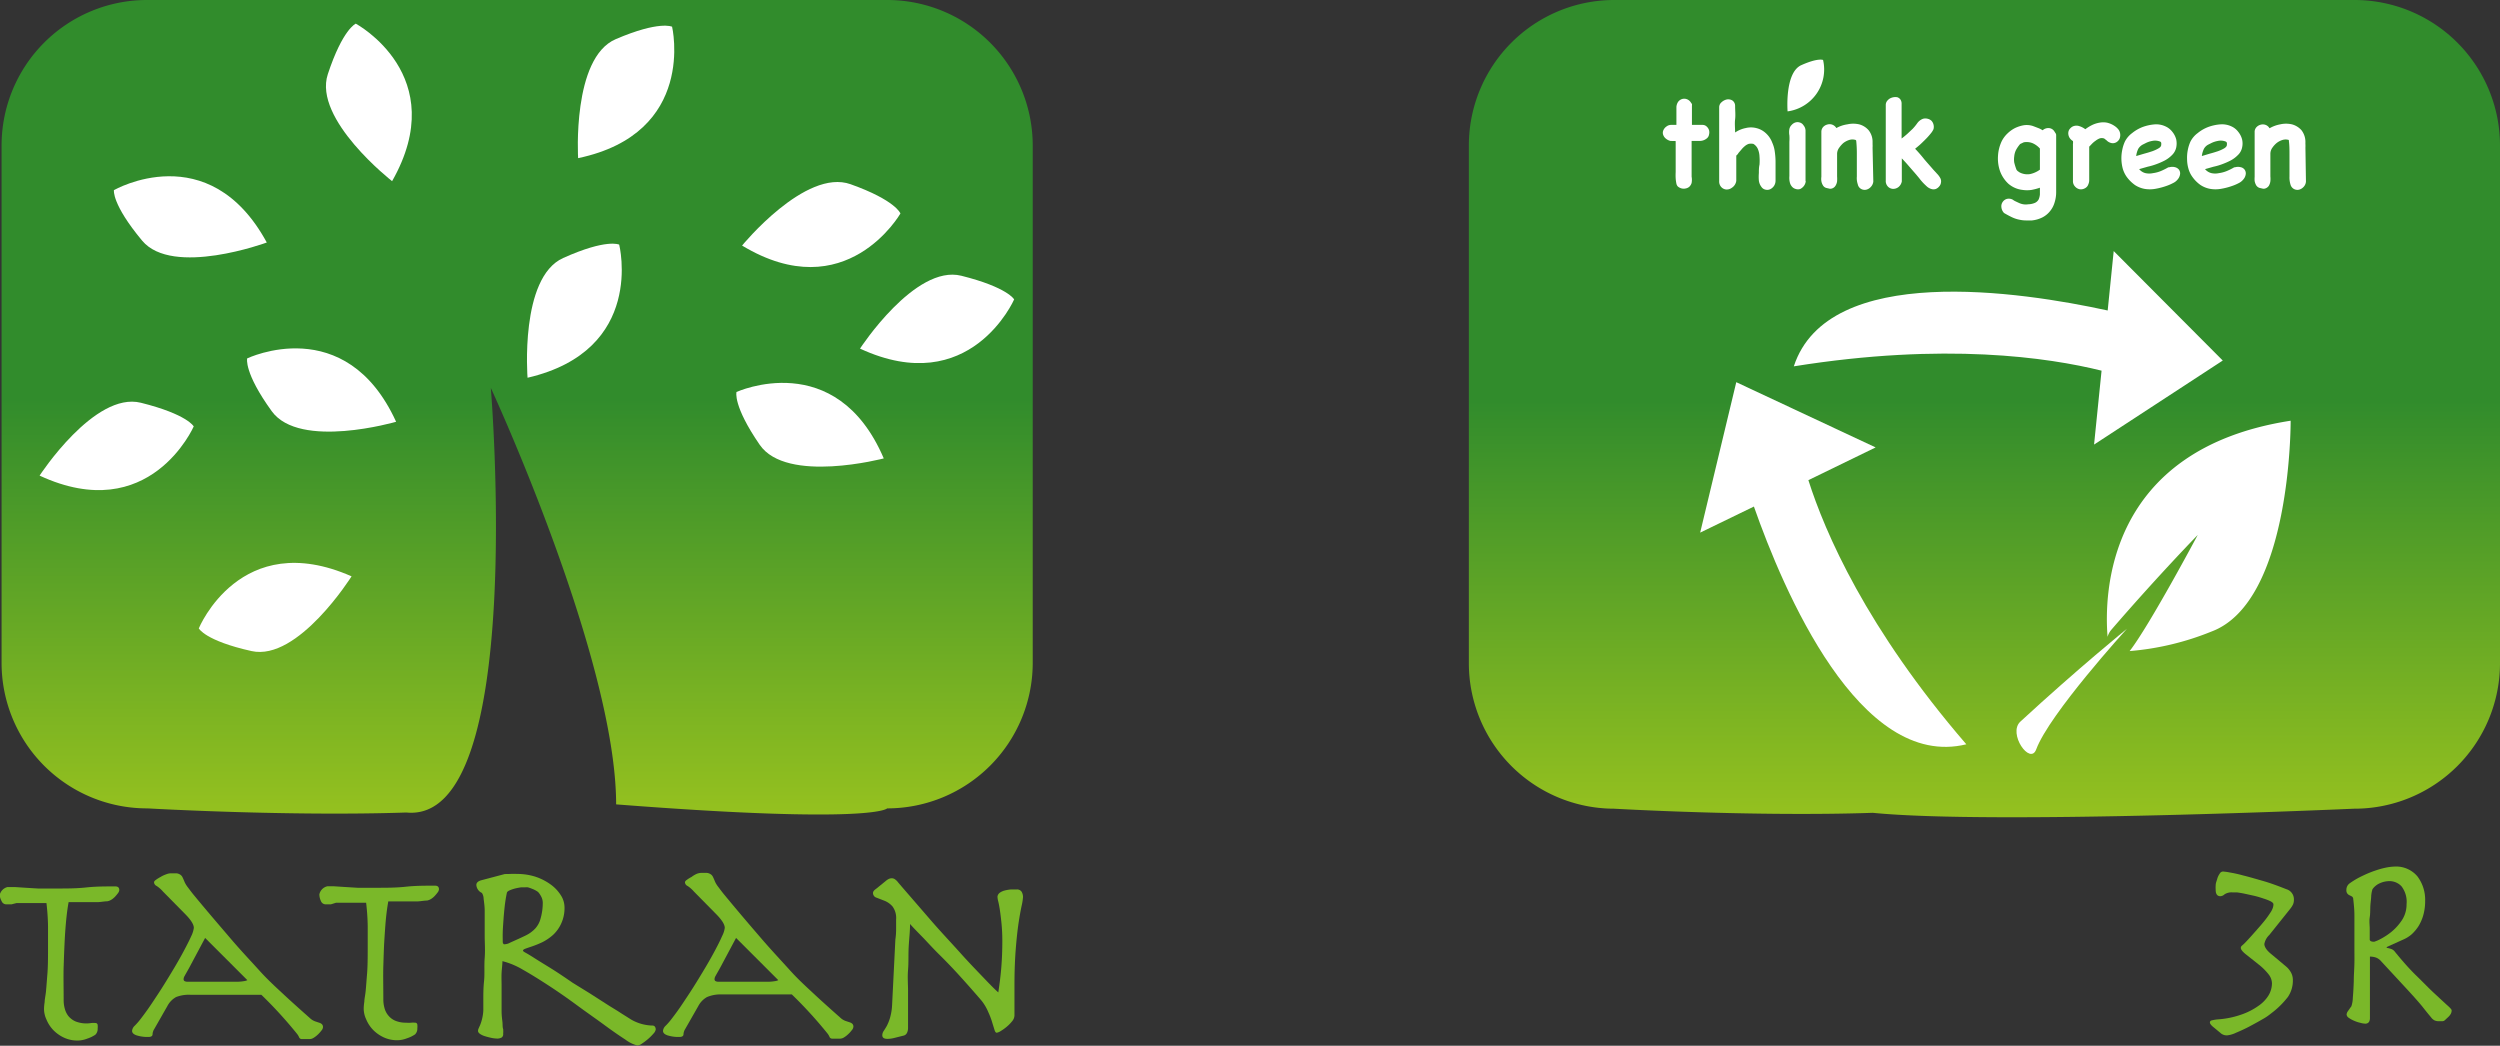
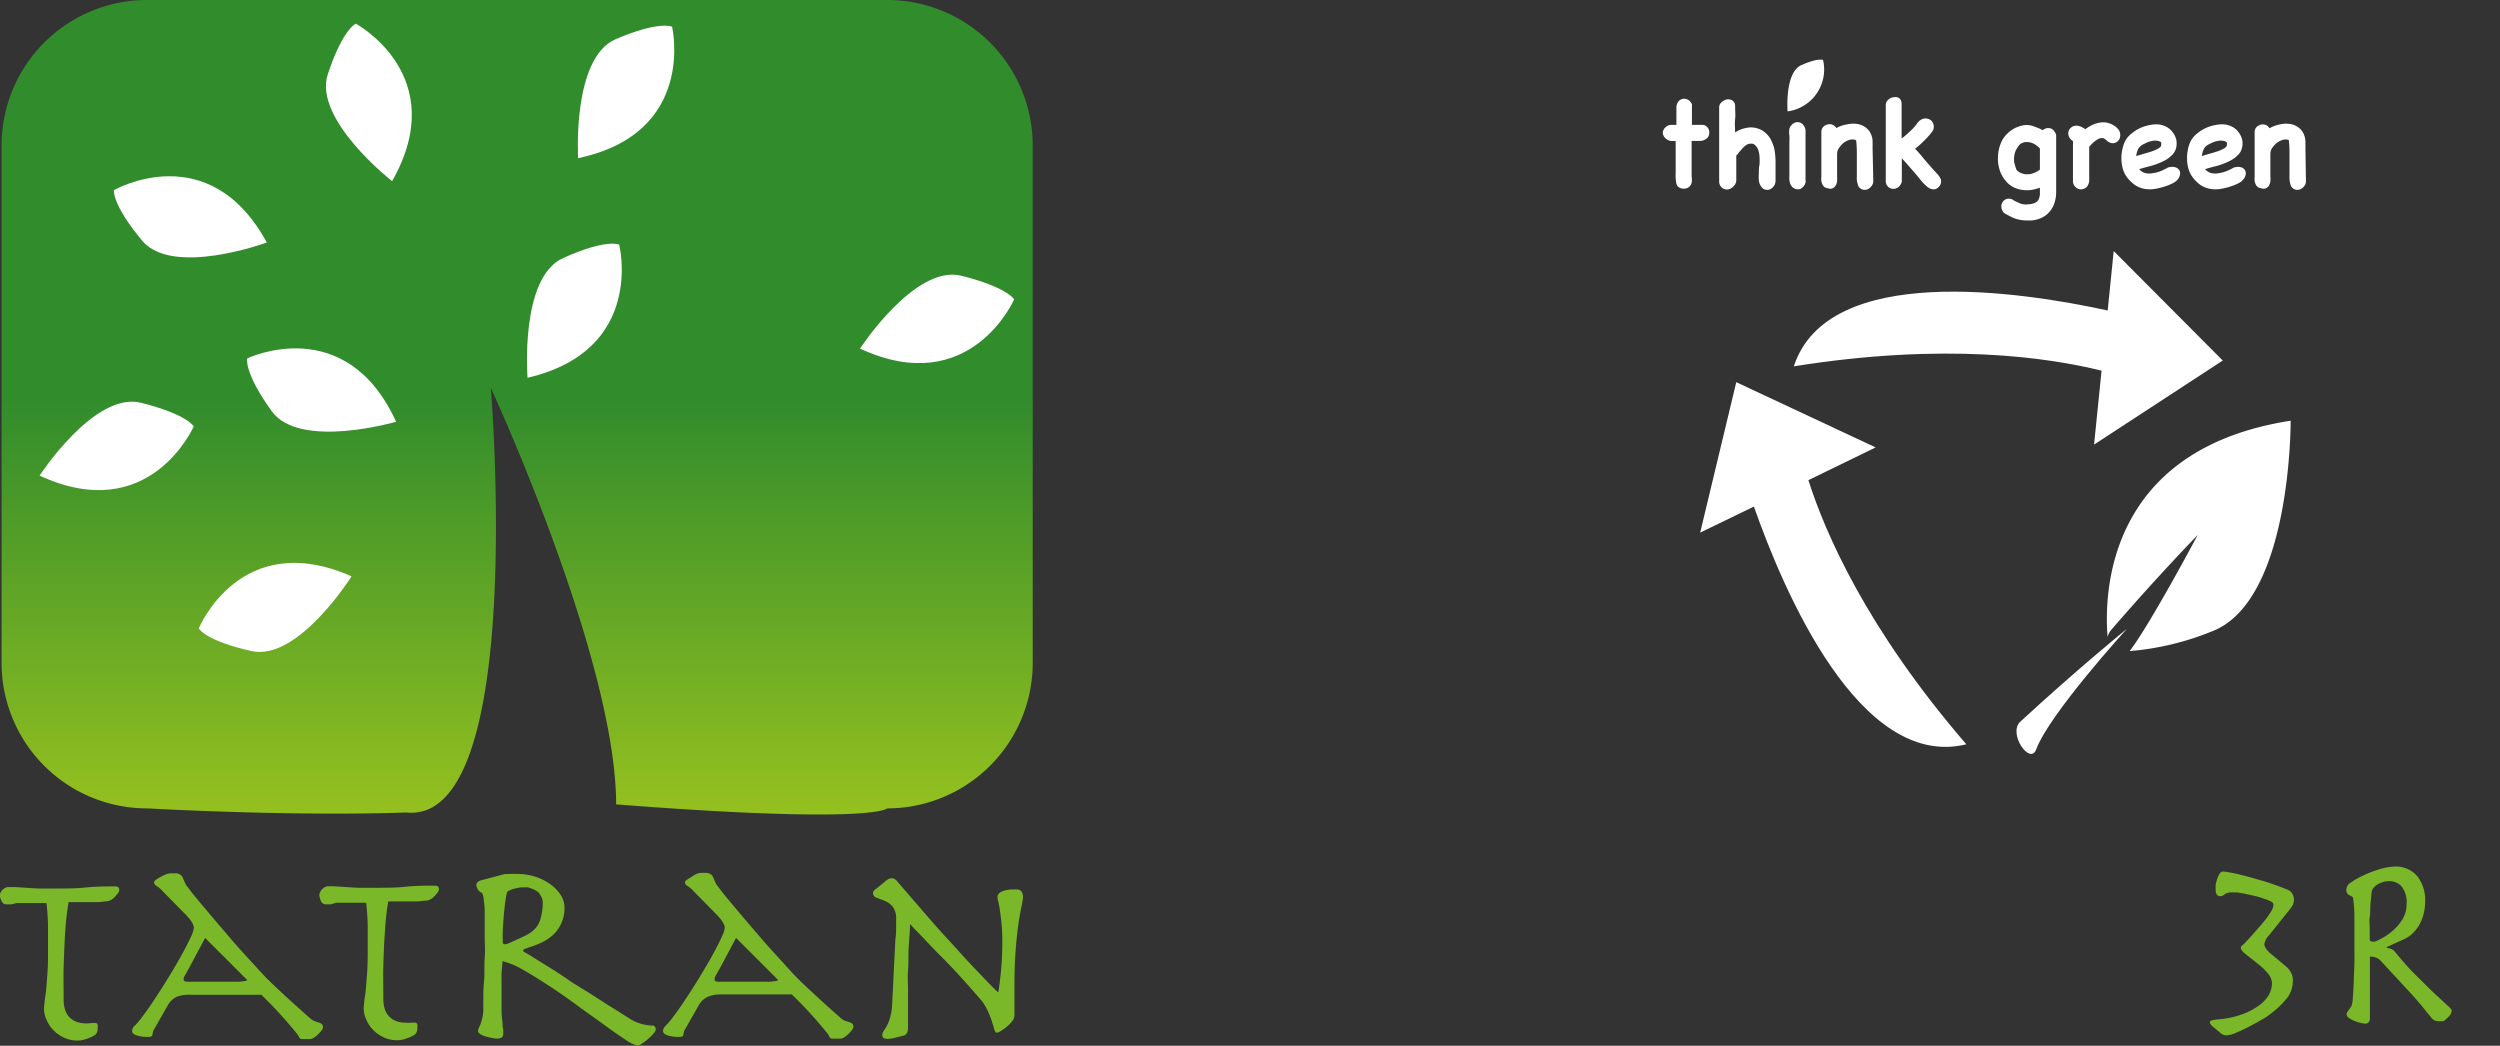
<svg xmlns="http://www.w3.org/2000/svg" xmlns:xlink="http://www.w3.org/1999/xlink" id="Warstwa_1" data-name="Warstwa 1" viewBox="0 0 236.8 99.05">
  <rect x="0" y="0" width="236.8" height="99.05" fill="#333333" stroke="none" />
  <defs>
    <style>.cls-1{fill:url(#linear-gradient);}.cls-2{fill:#fff;}.cls-3{fill:#7ab829;}.cls-4{fill:url(#linear-gradient-2);}</style>
    <linearGradient id="linear-gradient" x1="136.01" y1="157.4" x2="136.01" y2="80.22" gradientUnits="userSpaceOnUse">
      <stop offset="0" stop-color="#8eb922" />
      <stop offset="0" stop-color="#95c11f" />
      <stop offset="0.51" stop-color="#318c2c" />
    </linearGradient>
    <linearGradient id="linear-gradient-2" x1="274.99" y1="157.63" x2="274.99" y2="80.22" xlink:href="#linear-gradient" />
  </defs>
  <path class="cls-1" d="M184.85,143a13.79,13.79,0,0,1-13.79,13.79s-1.15,1.53-25.67-.38c0-13.79-11.87-39.45-11.87-39.45s3.45,41.36-8,40.22c-11.11.38-24.52-.39-24.52-.39A13.78,13.78,0,0,1,87.18,143V94A13.78,13.78,0,0,1,101,80.22h70.1A13.79,13.79,0,0,1,184.85,94Z" transform="translate(-87.03 -80.22)" />
  <path class="cls-2" d="M141.79,95.2s-.59-9.49,3.56-11.27,5.34-1.18,5.34-1.18S153.06,92.83,141.79,95.2Z" transform="translate(-87.03 -80.22)" />
  <path class="cls-2" d="M137,116s-.76-9.48,3.37-11.34,5.31-1.27,5.31-1.27S148.21,113.4,137,116Z" transform="translate(-87.03 -80.22)" />
-   <path class="cls-2" d="M157.32,103.48s6-7.34,10.28-5.81,4.72,2.77,4.72,2.77S167.18,109.43,157.32,103.48Z" transform="translate(-87.03 -80.22)" />
  <path class="cls-2" d="M124.55,120.17s-9.13,2.66-11.78-1-2.33-5-2.33-5S119.76,109.69,124.55,120.17Z" transform="translate(-87.03 -80.22)" />
  <path class="cls-2" d="M112.3,103.19s-8.92,3.29-11.81-.18-2.67-4.78-2.67-4.78S106.8,93.07,112.3,103.19Z" transform="translate(-87.03 -80.22)" />
  <path class="cls-2" d="M120.33,134.81s-5.06,8.06-9.47,7.08-5-2.15-5-2.15S109.79,130.16,120.33,134.81Z" transform="translate(-87.03 -80.22)" />
-   <path class="cls-2" d="M170.74,123.64s-9.19,2.43-11.75-1.29-2.2-5-2.2-5S166.21,113.05,170.74,123.64Z" transform="translate(-87.03 -80.22)" />
  <path class="cls-2" d="M124.17,97.38s-7.5-5.85-6.09-10.13,2.65-4.79,2.65-4.79S129.86,87.37,124.17,97.38Z" transform="translate(-87.03 -80.22)" />
  <path class="cls-2" d="M168.49,113.24s5.21-8,9.6-6.9,5,2.24,5,2.24S178.94,118.08,168.49,113.24Z" transform="translate(-87.03 -80.22)" />
  <path class="cls-2" d="M90.78,125.27s5.2-8,9.6-6.9,5,2.24,5,2.24S101.23,130.11,90.78,125.27Z" transform="translate(-87.03 -80.22)" />
  <path class="cls-3" d="M88.12,165.88l-.49,0a.48.48,0,0,1-.45-.31A1.5,1.5,0,0,1,87,165a1,1,0,0,1,.75-.76l.66,0,.91.06,1.3.08c.5,0,1.1,0,1.81,0,.92,0,1.84,0,2.76-.1s1.84-.1,2.76-.1c.26,0,.38.12.38.35a.56.56,0,0,1-.11.27,3.84,3.84,0,0,1-.28.34,1.69,1.69,0,0,1-.36.3,1.15,1.15,0,0,1-.38.15c-.25,0-.54.06-.87.08l-1,0-1,0h-.8c-.09.49-.16,1-.22,1.6s-.11,1.23-.15,2-.07,1.57-.1,2.5,0,2,0,3.18a3,3,0,0,0,.1.79,2,2,0,0,0,.33.7,1.88,1.88,0,0,0,.67.52,2.83,2.83,0,0,0,1.52.16,2.51,2.51,0,0,1,.39,0,.2.2,0,0,1,.21.19,1.48,1.48,0,0,1,0,.34.75.75,0,0,1-.22.58,3.07,3.07,0,0,1-.77.37,2.6,2.6,0,0,1-.87.18,3,3,0,0,1-1.34-.28,3.39,3.39,0,0,1-1-.71,3.2,3.2,0,0,1-.65-1,2.4,2.4,0,0,1-.23-1,4.7,4.7,0,0,1,.06-.66c0-.26.09-.62.13-1.05s.08-1,.13-1.61.06-1.4.06-2.29,0-1.49,0-2.21a21.22,21.22,0,0,0-.15-2.21H88.59Z" transform="translate(-87.03 -80.22)" />
-   <path class="cls-3" d="M103.71,174.66a2.09,2.09,0,0,0-.83.86l-1.25,2.19a1,1,0,0,0-.15.48c0,.17-.15.25-.38.25a3.47,3.47,0,0,1-1.13-.15c-.29-.1-.43-.24-.43-.43a.75.75,0,0,1,.25-.48,6.36,6.36,0,0,0,.58-.67c.3-.39.64-.85,1-1.39s.73-1.09,1.1-1.68.73-1.18,1.08-1.77.66-1.14.93-1.65.49-.94.66-1.32a2.53,2.53,0,0,0,.25-.79c0-.33-.29-.78-.86-1.35l-2.06-2.09a2.9,2.9,0,0,0-.6-.53.41.41,0,0,1-.25-.35c0-.07.06-.15.19-.24a3.39,3.39,0,0,1,.44-.27,2.38,2.38,0,0,1,.51-.24,1.23,1.23,0,0,1,.44-.1l.55,0a.8.8,0,0,1,.34.12.59.59,0,0,1,.23.26q.09.18.21.48a2.61,2.61,0,0,0,.32.5c.17.23.35.47.54.7,1.35,1.64,2.53,3,3.51,4.15s1.89,2.1,2.7,3,1.6,1.61,2.34,2.3,1.56,1.42,2.45,2.21a1.44,1.44,0,0,0,.48.3l.39.13a.65.65,0,0,1,.26.14.37.37,0,0,1,.1.31.53.53,0,0,1-.14.29,2.83,2.83,0,0,1-.34.38,2.27,2.27,0,0,1-.4.31.7.7,0,0,1-.35.12h-.75a.27.27,0,0,1-.28-.17,1.38,1.38,0,0,0-.2-.33,40.76,40.76,0,0,0-3.37-3.69h-6.65A3.34,3.34,0,0,0,103.71,174.66Zm1.23-2.75c-.21.38-.36.63-.42.75a.62.62,0,0,0-.1.3.25.25,0,0,0,.06.17.55.55,0,0,0,.31.08c.17,0,.42,0,.76,0h3l1,0a3.75,3.75,0,0,0,.61-.06.89.89,0,0,0,.3-.09l-4-4Z" transform="translate(-87.03 -80.22)" />
+   <path class="cls-3" d="M103.71,174.66a2.09,2.09,0,0,0-.83.86l-1.25,2.19a1,1,0,0,0-.15.48c0,.17-.15.25-.38.25a3.47,3.47,0,0,1-1.13-.15c-.29-.1-.43-.24-.43-.43a.75.75,0,0,1,.25-.48,6.36,6.36,0,0,0,.58-.67c.3-.39.64-.85,1-1.39s.73-1.09,1.1-1.68.73-1.18,1.08-1.77.66-1.14.93-1.65.49-.94.66-1.32a2.53,2.53,0,0,0,.25-.79c0-.33-.29-.78-.86-1.35l-2.06-2.09a2.9,2.9,0,0,0-.6-.53.41.41,0,0,1-.25-.35c0-.07.06-.15.19-.24a3.39,3.39,0,0,1,.44-.27,2.38,2.38,0,0,1,.51-.24,1.23,1.23,0,0,1,.44-.1l.55,0a.8.8,0,0,1,.34.12.59.59,0,0,1,.23.26q.09.18.21.48a2.61,2.61,0,0,0,.32.5c.17.23.35.47.54.7,1.35,1.64,2.53,3,3.51,4.15s1.89,2.1,2.7,3,1.6,1.61,2.34,2.3,1.56,1.42,2.45,2.21a1.44,1.44,0,0,0,.48.3l.39.13a.65.65,0,0,1,.26.14.37.37,0,0,1,.1.31.53.53,0,0,1-.14.29,2.83,2.83,0,0,1-.34.38,2.27,2.27,0,0,1-.4.31.7.7,0,0,1-.35.12h-.75a.27.27,0,0,1-.28-.17,1.38,1.38,0,0,0-.2-.33,40.76,40.76,0,0,0-3.37-3.69h-6.65A3.34,3.34,0,0,0,103.71,174.66m1.23-2.75c-.21.38-.36.63-.42.75a.62.62,0,0,0-.1.3.25.25,0,0,0,.06.17.55.55,0,0,0,.31.08c.17,0,.42,0,.76,0h3l1,0a3.75,3.75,0,0,0,.61-.06.89.89,0,0,0,.3-.09l-4-4Z" transform="translate(-87.03 -80.22)" />
  <path class="cls-3" d="M118.37,165.88l-.49,0a.48.48,0,0,1-.45-.31,1.5,1.5,0,0,1-.15-.64,1,1,0,0,1,.75-.76l.66,0,.91.06,1.3.08c.5,0,1.1,0,1.81,0,.92,0,1.84,0,2.76-.1s1.84-.1,2.76-.1c.26,0,.38.12.38.35a.56.56,0,0,1-.11.27,3.84,3.84,0,0,1-.28.34,1.69,1.69,0,0,1-.36.3,1.15,1.15,0,0,1-.38.15c-.25,0-.54.06-.87.08l-1,0-1,0h-.8c-.09.49-.16,1-.22,1.6s-.1,1.23-.15,2-.07,1.57-.1,2.5,0,2,0,3.18a3,3,0,0,0,.1.79,1.83,1.83,0,0,0,.34.7,1.76,1.76,0,0,0,.66.52,2.64,2.64,0,0,0,1.08.2,2.55,2.55,0,0,0,.44,0,2.51,2.51,0,0,1,.39,0,.2.2,0,0,1,.21.19,1.48,1.48,0,0,1,0,.34.75.75,0,0,1-.22.58,3.07,3.07,0,0,1-.77.37,2.6,2.6,0,0,1-.87.18,3,3,0,0,1-1.34-.28,3.39,3.39,0,0,1-1-.71,3.2,3.2,0,0,1-.65-1,2.4,2.4,0,0,1-.23-1,4.7,4.7,0,0,1,.06-.66c0-.26.09-.62.13-1.05s.08-1,.13-1.61.06-1.4.06-2.29,0-1.49,0-2.21a21.22,21.22,0,0,0-.15-2.21h-2.86Z" transform="translate(-87.03 -80.22)" />
  <path class="cls-3" d="M135.37,163a5.06,5.06,0,0,1,.63,0,5.66,5.66,0,0,1,1.77.27,5.27,5.27,0,0,1,1.42.73,3.65,3.65,0,0,1,.95,1,2.12,2.12,0,0,1,.36,1.14,3.48,3.48,0,0,1-.31,1.55,3.39,3.39,0,0,1-.76,1.07,4.65,4.65,0,0,1-1,.69,9.06,9.06,0,0,1-1,.41c-.41.14-.65.22-.73.26s-.13.09-.13.14.07.11.2.18.43.24.88.53,1,.62,1.61,1,1.29.84,2,1.33l1.62,1,1.56,1c.49.32,1,.61,1.37.86l1,.63a4.19,4.19,0,0,0,2.06.57.3.3,0,0,1,.19.1.47.47,0,0,1,.08.28.76.76,0,0,1-.21.38,4.71,4.71,0,0,1-.5.5,5.55,5.55,0,0,1-.58.44.89.89,0,0,1-.44.19,3.16,3.16,0,0,1-1.13-.55c-.57-.37-1.24-.83-2-1.39s-1.63-1.16-2.54-1.83-1.81-1.3-2.7-1.88-1.72-1.1-2.5-1.54a7.22,7.22,0,0,0-1.92-.8c0,.33-.06.71-.08,1.12s0,.81,0,1.22v.67c0,.69,0,1.25,0,1.69s.05.79.08,1.06,0,.5.07.67a2.57,2.57,0,0,1,0,.45.37.37,0,0,1-.14.35.83.83,0,0,1-.49.1,2.59,2.59,0,0,1-.47-.06,5.66,5.66,0,0,1-.59-.15,1.72,1.72,0,0,1-.49-.22c-.14-.1-.2-.19-.2-.29a.54.54,0,0,1,.06-.25l.15-.34a3.86,3.86,0,0,0,.17-.54,4.1,4.1,0,0,0,.12-.81c0-.13,0-.45,0-1s0-1.11.07-1.79,0-1.41.06-2.18,0-1.46,0-2.09c0-.29,0-.65,0-1.08s0-.87,0-1.3-.06-.8-.1-1.13a1.1,1.1,0,0,0-.16-.56.89.89,0,0,1-.53-.76c0-.21.17-.37.5-.45l2.19-.58Zm-.64,6.65a.41.41,0,0,0,.19,0,1,1,0,0,0,.4-.13l.93-.42.49-.23a3.73,3.73,0,0,0,.54-.31,3,3,0,0,0,.5-.45,2.27,2.27,0,0,0,.38-.65,5.38,5.38,0,0,0,.28-1.68,1.25,1.25,0,0,0-.12-.58,2.26,2.26,0,0,0-.26-.42.82.82,0,0,0-.23-.18,2.36,2.36,0,0,0-.39-.19,3.84,3.84,0,0,0-.4-.14,1.35,1.35,0,0,0-.29,0l-.37,0a5.72,5.72,0,0,0-.57.11,3.52,3.52,0,0,0-.52.18c-.15.07-.23.14-.25.23-.08.38-.15.8-.2,1.24s-.09.88-.12,1.31-.06.82-.07,1.18,0,.64,0,.84S134.67,169.59,134.73,169.62Z" transform="translate(-87.03 -80.22)" />
  <path class="cls-3" d="M154,174.66a2.09,2.09,0,0,0-.83.86l-1.25,2.19a1,1,0,0,0-.15.48c0,.17-.15.25-.38.25a3.47,3.47,0,0,1-1.13-.15c-.29-.1-.43-.24-.43-.43a.75.75,0,0,1,.25-.48,6.36,6.36,0,0,0,.58-.67c.3-.39.64-.85,1-1.39s.73-1.09,1.1-1.68.73-1.18,1.08-1.77.66-1.14.93-1.65.49-.94.65-1.32a2.37,2.37,0,0,0,.26-.79c0-.33-.29-.78-.86-1.35l-2.06-2.09a2.9,2.9,0,0,0-.6-.53.41.41,0,0,1-.25-.35c0-.07.06-.15.19-.24a3.39,3.39,0,0,1,.44-.27A2.38,2.38,0,0,1,153,163a1.23,1.23,0,0,1,.44-.1l.55,0a.8.8,0,0,1,.34.12.59.59,0,0,1,.23.26q.09.18.21.48a2.61,2.61,0,0,0,.32.5c.17.23.35.47.54.7,1.35,1.64,2.52,3,3.51,4.15s1.89,2.1,2.7,3,1.6,1.61,2.34,2.3,1.56,1.42,2.45,2.21a1.44,1.44,0,0,0,.48.3l.39.13a.65.65,0,0,1,.26.14.37.37,0,0,1,.1.31.53.53,0,0,1-.14.29,2.83,2.83,0,0,1-.34.38,2.27,2.27,0,0,1-.4.31.7.7,0,0,1-.35.12h-.75a.27.27,0,0,1-.28-.17,1.38,1.38,0,0,0-.2-.33,40.76,40.76,0,0,0-3.37-3.69h-6.66A3.32,3.32,0,0,0,154,174.66Zm1.23-2.75c-.21.38-.36.63-.42.75a.62.62,0,0,0-.1.3.25.25,0,0,0,.06.17.55.55,0,0,0,.31.08c.17,0,.42,0,.76,0h3l1,0a3.75,3.75,0,0,0,.61-.06.89.89,0,0,0,.3-.09l-4-4Z" transform="translate(-87.03 -80.22)" />
  <path class="cls-3" d="M171.91,168.25c0-.31,0-.62,0-.94a1.84,1.84,0,0,0-.34-1.23,2,2,0,0,0-.76-.54l-.75-.29a.46.46,0,0,1-.34-.45c0-.12.09-.25.28-.38l.9-.73a1.44,1.44,0,0,1,.34-.23.85.85,0,0,1,.26-.05.5.5,0,0,1,.29.09,1.34,1.34,0,0,1,.34.34c1,1.16,2,2.31,3,3.47s2,2.21,2.85,3.16,1.65,1.77,2.29,2.44,1.08,1.11,1.32,1.31c.13-.86.23-1.67.29-2.45s.09-1.58.09-2.4a16.94,16.94,0,0,0-.08-1.71c-.05-.48-.1-.9-.15-1.23s-.1-.6-.15-.8a2.24,2.24,0,0,1-.08-.48.54.54,0,0,1,.22-.37,1.4,1.4,0,0,1,.46-.21,3.7,3.7,0,0,1,.58-.1l.55,0a.51.51,0,0,1,.48.22,1,1,0,0,1,.13.49,5,5,0,0,1-.13.83c-.08.38-.18.9-.28,1.56s-.19,1.46-.27,2.44-.13,2.16-.13,3.53q0,.63,0,1.35c0,.48,0,1,0,1.52a.88.88,0,0,1-.22.54,3.72,3.72,0,0,1-.52.53,4.53,4.53,0,0,1-.56.4,1,1,0,0,1-.38.16q-.13,0-.21-.27l-.22-.71a6.86,6.86,0,0,0-.36-.95A4.56,4.56,0,0,0,180,175c-.66-.77-1.33-1.53-2-2.27s-1.34-1.44-2-2.09-1.16-1.22-1.65-1.72-.87-.89-1.12-1.18c0,.7-.09,1.43-.13,2.17s0,1.47-.06,2.18,0,1.36,0,2,0,1.13,0,1.55,0,.74,0,1.11,0,.67,0,.87a1,1,0,0,1-.09.41.48.48,0,0,1-.36.29l-.92.23a2.49,2.49,0,0,1-.59.07c-.32,0-.48-.11-.48-.35a.75.75,0,0,1,.13-.39c.08-.12.18-.28.29-.47a4.22,4.22,0,0,0,.31-.77,5.25,5.25,0,0,0,.2-1.23l.31-6.21C171.89,168.88,171.91,168.56,171.91,168.25Z" transform="translate(-87.03 -80.22)" />
-   <path class="cls-4" d="M323.83,143A13.79,13.79,0,0,1,310,156.82s-34.09,1.53-45.58.39c-11.11.38-24.51-.39-24.51-.39A13.78,13.78,0,0,1,226.16,143V94A13.78,13.78,0,0,1,240,80.22H310A13.79,13.79,0,0,1,323.83,94Z" transform="translate(-87.03 -80.22)" />
  <path class="cls-2" d="M258.32,125.7l6.37-3.1-13.2-6.18-3.42,14.25,5.09-2.47c2.78,7.92,10,25,20.12,22.52C263.81,139.74,259.89,130.64,258.32,125.7Z" transform="translate(-87.03 -80.22)" />
  <path class="cls-2" d="M297.57,114.37,287.24,104l-.57,5.63c-8.2-1.79-26.5-4.59-29.73,5.29,14.31-2.29,24.11-.84,29.15.41l-.71,7Z" transform="translate(-87.03 -80.22)" />
  <path class="cls-2" d="M288.49,139.78s-4.6,3.73-10.09,8.79c-1.22,1.12.93,4.18,1.5,2.63C281.14,147.85,288.49,139.78,288.49,139.78Z" transform="translate(-87.03 -80.22)" />
  <path class="cls-2" d="M304,120.07c-17.52,2.72-17.66,16.51-17.34,20.47a1.77,1.77,0,0,1,.34-.65c4.47-5.18,8.2-9,8.2-9s-4.55,8.55-6.45,11a26.28,26.28,0,0,0,7.75-1.85C304.11,137.2,304,120.07,304,120.07Z" transform="translate(-87.03 -80.22)" />
  <path class="cls-3" d="M301.51,169.63c0,.29.23.63.7,1l1.35,1.13a2,2,0,0,1,.47.57,1.46,1.46,0,0,1,.18.73,2.74,2.74,0,0,1-.47,1.59,8.23,8.23,0,0,1-1.63,1.59,4.93,4.93,0,0,1-.79.53c-.39.23-.8.45-1.23.68s-.86.42-1.26.59a2.58,2.58,0,0,1-.84.25.88.88,0,0,1-.65-.24l-.75-.62c-.16-.15-.24-.27-.24-.37a.2.2,0,0,1,.14-.18,3.68,3.68,0,0,1,.7-.11,8.43,8.43,0,0,0,2.2-.47,6.32,6.32,0,0,0,1.58-.82,3.27,3.27,0,0,0,.95-1,2.27,2.27,0,0,0,.31-1.1,1.42,1.42,0,0,0-.28-.82,5.52,5.52,0,0,0-1-1l-1.26-1c-.27-.23-.41-.41-.41-.56s.1-.19.29-.37.55-.57,1.06-1.15.72-.82.94-1.1a8.36,8.36,0,0,0,.52-.73,1.76,1.76,0,0,0,.23-.46,1.18,1.18,0,0,0,.05-.31c0-.1-.09-.19-.25-.28a4.54,4.54,0,0,0-.66-.26c-.26-.09-.55-.18-.87-.26l-.91-.2c-.28-.06-.53-.1-.75-.13l-.42,0a1.22,1.22,0,0,0-.77.18.65.65,0,0,1-.39.18q-.45,0-.45-.6a3,3,0,0,1,0-.44c0-.19.08-.38.14-.58a1.53,1.53,0,0,1,.23-.5.38.38,0,0,1,.31-.22,5,5,0,0,1,.65.09,12.56,12.56,0,0,1,1.3.29c.53.13,1.14.31,1.84.51s1.43.47,2.21.78a1,1,0,0,1,.73,1,1.12,1.12,0,0,1-.08.44,2.18,2.18,0,0,1-.26.41l-2,2.5A1.58,1.58,0,0,0,301.51,169.63Z" transform="translate(-87.03 -80.22)" />
  <path class="cls-3" d="M316,163.22a3.66,3.66,0,0,1,.74,2.32,4.91,4.91,0,0,1-.18,1.38,4.14,4.14,0,0,1-.47,1.06,3.94,3.94,0,0,1-.63.74,3.16,3.16,0,0,1-.65.43l-1.71.77V170a2.56,2.56,0,0,1,.46.12.76.76,0,0,1,.33.27c.68.83,1.33,1.58,2,2.23s1.2,1.21,1.7,1.67l1.2,1.11c.31.27.46.44.46.51a.73.73,0,0,1-.06.3,1.18,1.18,0,0,1-.25.33l-.33.31a.37.37,0,0,1-.23.1h-.38a1,1,0,0,1-.35-.07.9.9,0,0,1-.35-.3q-.35-.41-.81-1c-.31-.38-.75-.88-1.31-1.49l-2.61-2.82a1.18,1.18,0,0,0-.49-.35,1.7,1.7,0,0,0-.57-.09c0,.26,0,.54,0,.85s0,.66,0,1.06v3.93a.7.7,0,0,1-.09.35.42.42,0,0,1-.37.16,1.94,1.94,0,0,1-.45-.08,3,3,0,0,1-.58-.19,2.48,2.48,0,0,1-.51-.28.42.42,0,0,1-.21-.32.61.61,0,0,1,.13-.32c.09-.12.19-.28.32-.45a2.69,2.69,0,0,0,.14-.81q.06-.69.09-1.56c0-.58.05-1.14.06-1.71s0-1,0-1.28v-1.27c0-.68,0-1.33,0-1.95s-.06-1.14-.11-1.57a.31.31,0,0,0-.13-.26l-.22-.11a.55.55,0,0,1-.2-.15.49.49,0,0,1-.1-.35.75.75,0,0,1,.31-.63,7.62,7.62,0,0,1,1.26-.73,10,10,0,0,1,1.23-.5,7.53,7.53,0,0,1,1.05-.28,5.11,5.11,0,0,1,.73-.08A2.64,2.64,0,0,1,316,163.22Zm-4.08,6.2a3.16,3.16,0,0,0,.56-.24,6.11,6.11,0,0,0,1.06-.69,5,5,0,0,0,1-1.11,2.7,2.7,0,0,0,.44-1.51,2.42,2.42,0,0,0-.48-1.7,1.56,1.56,0,0,0-1.16-.49,2.25,2.25,0,0,0-.87.19,1.65,1.65,0,0,0-.72.58,2.93,2.93,0,0,0-.12.63c0,.27-.06.58-.08.94s0,.72-.06,1.09,0,.74,0,1.08v1C311.49,169.35,311.63,169.42,311.88,169.42Z" transform="translate(-87.03 -80.22)" />
  <path class="cls-2" d="M256.35,90.77s-.29-3.67,1.3-4.38,2.06-.49,2.06-.49A4,4,0,0,1,256.35,90.77Z" transform="translate(-87.03 -80.22)" />
  <path class="cls-2" d="M245.25,93.57a1.1,1.1,0,0,1-.43-.22.78.78,0,0,1-.25-.35.58.58,0,0,1,0-.41.85.85,0,0,1,.31-.39.72.72,0,0,1,.45-.15h.49c0-.06,0-.19,0-.38s0-.42,0-.65,0-.46,0-.67a1,1,0,0,1,.14-.45.72.72,0,0,1,.62-.33.75.75,0,0,1,.61.36,1,1,0,0,1,.1.15.53.53,0,0,1,0,.16c0,.3,0,.6,0,.91s0,.6,0,.9h1a.56.56,0,0,1,.39.15.79.79,0,0,1,.23.35.81.81,0,0,1,0,.41.57.57,0,0,1-.2.36,1.06,1.06,0,0,1-.67.25h-.78c0,.46,0,.92,0,1.38s0,.92,0,1.38c0,.2,0,.41,0,.62a1.72,1.72,0,0,1,0,.6.81.81,0,0,1-.22.36.71.71,0,0,1-.34.16.83.83,0,0,1-.38,0,.88.88,0,0,1-.38-.2.6.6,0,0,1-.13-.3,3.4,3.4,0,0,1-.06-.46,5.8,5.8,0,0,1,0-.59v-.65c0-.27,0-.54,0-.83V93.58Z" transform="translate(-87.03 -80.22)" />
  <path class="cls-2" d="M251.08,98a.81.81,0,0,1-.52.17.71.71,0,0,1-.48-.22.77.77,0,0,1-.21-.57v-7a.62.62,0,0,1,.23-.48,1.05,1.05,0,0,1,.5-.26.76.76,0,0,1,.51.09.61.61,0,0,1,.27.52c0,.43.05.86,0,1.27s0,.83,0,1.25a2.68,2.68,0,0,1,1-.42,2.07,2.07,0,0,1,1,0,2,2,0,0,1,.87.45,2.29,2.29,0,0,1,.65.94,3,3,0,0,1,.24.86,7,7,0,0,1,.07.93c0,.31,0,.62,0,.93s0,.6,0,.88a.9.9,0,0,1-.14.48.91.91,0,0,1-.34.31.67.67,0,0,1-.44.06.62.62,0,0,1-.42-.27,1.23,1.23,0,0,1-.24-.59,4.27,4.27,0,0,1,0-.72c0-.26,0-.52.06-.79a5,5,0,0,0,0-.77,2.05,2.05,0,0,0-.14-.68,1.05,1.05,0,0,0-.44-.52,1.09,1.09,0,0,0-.45,0,1.17,1.17,0,0,0-.36.21,2.27,2.27,0,0,0-.31.31l-.3.35a.36.36,0,0,1-.08.12l-.12.12v2.39A.92.92,0,0,1,251.08,98Z" transform="translate(-87.03 -80.22)" />
  <path class="cls-2" d="M258.07,97.39a.9.9,0,0,1-.18.45,1,1,0,0,1-.34.28.7.7,0,0,1-.43,0,.71.71,0,0,1-.4-.28.82.82,0,0,1-.14-.28,1.65,1.65,0,0,1-.06-.32,1.93,1.93,0,0,1,0-.34v-.31q0-.73,0-1.47c0-.48,0-1,0-1.47a4.26,4.26,0,0,0,0-.61,1.74,1.74,0,0,1,0-.6.76.76,0,0,1,.22-.39.79.79,0,0,1,.35-.23.68.68,0,0,1,.4,0,.6.6,0,0,1,.36.26.82.82,0,0,1,.2.5v1.45c0,.28,0,.56,0,.84s0,.8,0,1.2v1.29Z" transform="translate(-87.03 -80.22)" />
  <path class="cls-2" d="M264.47,97.42a.87.87,0,0,1-.24.51.84.84,0,0,1-.44.26.7.7,0,0,1-.47-.07.64.64,0,0,1-.32-.44,1.79,1.79,0,0,1-.09-.73c0-.26,0-.49,0-.71,0-.45,0-.9,0-1.35a12.2,12.2,0,0,0-.06-1.35.08.08,0,0,0,0,0l-.05-.06a1,1,0,0,0-.62,0,1.8,1.8,0,0,0-.55.29,2.48,2.48,0,0,0-.39.44,1,1,0,0,0-.2.55v1.73c0,.14,0,.28,0,.44a3.46,3.46,0,0,1,0,.46,1,1,0,0,1-.15.42.6.6,0,0,1-.36.27.49.49,0,0,1-.26,0l-.26-.06a.53.53,0,0,1-.32-.26,1.07,1.07,0,0,1-.14-.39,1.35,1.35,0,0,1,0-.4V95.87c0-.36,0-.75,0-1.15v-2a.69.69,0,0,1,.16-.46.8.8,0,0,1,.39-.24.74.74,0,0,1,.46,0,.76.76,0,0,1,.41.33A3,3,0,0,1,262,92a2.56,2.56,0,0,1,1.14,0,1.81,1.81,0,0,1,.89.56,1.76,1.76,0,0,1,.37,1.15,1.19,1.19,0,0,1,0,.15,2.87,2.87,0,0,1,0,.35Z" transform="translate(-87.03 -80.22)" />
  <path class="cls-2" d="M266.85,97.94a.81.81,0,0,1-.52.17.71.71,0,0,1-.48-.22.76.76,0,0,1-.2-.57V90.17a.62.62,0,0,1,.1-.35,1,1,0,0,1,.27-.26,1.11,1.11,0,0,1,.36-.13,1.07,1.07,0,0,1,.36,0,.59.59,0,0,1,.28.19.68.68,0,0,1,.13.4c0,.65,0,1.24,0,1.76s0,1,0,1.56c.19-.14.37-.29.54-.44l.51-.48a4.9,4.9,0,0,0,.44-.54,1.15,1.15,0,0,1,.54-.41.84.84,0,0,1,.44,0,.78.78,0,0,1,.36.19.8.8,0,0,1,.19.35.87.87,0,0,1,0,.45,1.8,1.8,0,0,1-.29.44,6,6,0,0,1-.49.54c-.18.18-.35.35-.53.51l-.43.36q.45.47.87,1c.28.33.57.65.87,1l.35.38a1.81,1.81,0,0,1,.3.41.65.65,0,0,1,.06.41.67.67,0,0,1-.17.37.82.82,0,0,1-.32.24.7.7,0,0,1-.43,0,1.13,1.13,0,0,1-.41-.23c-.13-.12-.26-.24-.38-.37s-.24-.27-.35-.42l-.3-.36-.67-.77c-.22-.26-.45-.51-.68-.75v2.18A.89.89,0,0,1,266.85,97.94Z" transform="translate(-87.03 -80.22)" />
  <path class="cls-2" d="M276.83,100.37a.91.91,0,0,1-.23-.55.7.7,0,0,1,.13-.48.71.71,0,0,1,.39-.28.79.79,0,0,1,.57.08,1.17,1.17,0,0,0,.25.15l.32.15a1.6,1.6,0,0,0,.42.13,1.44,1.44,0,0,0,.46,0,1.7,1.7,0,0,0,.65-.14.76.76,0,0,0,.34-.32,1.54,1.54,0,0,0,.12-.47c0-.19,0-.4,0-.64a5.54,5.54,0,0,1-.8.21,2.87,2.87,0,0,1-.83,0,2.46,2.46,0,0,1-1.36-.59,3.09,3.09,0,0,1-.78-1.17,3.65,3.65,0,0,1-.2-1.45,3.72,3.72,0,0,1,.36-1.42,2.65,2.65,0,0,1,.52-.7,3,3,0,0,1,.73-.53,3.24,3.24,0,0,1,.85-.27,1.91,1.91,0,0,1,.86.08l.47.18a2.26,2.26,0,0,1,.44.22.79.79,0,0,1,.55-.21.66.66,0,0,1,.55.3l.11.17a.34.34,0,0,1,.07.18c0,.9,0,1.79,0,2.68V98.4a3.22,3.22,0,0,1-.15,1,2.3,2.3,0,0,1-.43.82,2.2,2.2,0,0,1-.72.59,2.88,2.88,0,0,1-1,.29l-.56,0a2.83,2.83,0,0,1-.57-.06,3,3,0,0,1-.77-.25c-.25-.12-.49-.25-.73-.39Zm1.48-3.83a1.58,1.58,0,0,0,1,.17,2.44,2.44,0,0,0,.94-.42v-2a2,2,0,0,0-.7-.51,1.49,1.49,0,0,0-.83-.08l-.17.08-.17.08a3.19,3.19,0,0,0-.4.58,1.73,1.73,0,0,0-.16.58,2,2,0,0,0,0,.6,5.62,5.62,0,0,0,.21.67.63.63,0,0,0,.11.13Z" transform="translate(-87.03 -80.22)" />
  <path class="cls-2" d="M283.38,93.87a1.12,1.12,0,0,0,0-.29,1,1,0,0,1-.31-.29.86.86,0,0,1-.13-.38.72.72,0,0,1,.07-.38.92.92,0,0,1,.31-.31.83.83,0,0,1,.64-.06,1.82,1.82,0,0,1,.59.3,4.07,4.07,0,0,1,.65-.4,2.63,2.63,0,0,1,.69-.22,1.94,1.94,0,0,1,.72,0,2.11,2.11,0,0,1,.71.31,1.5,1.5,0,0,1,.33.29.81.81,0,0,1,.19.38.91.91,0,0,1-.05.55.77.77,0,0,1-.31.33.66.66,0,0,1-.46.07.91.91,0,0,1-.47-.27l-.11-.08a.4.4,0,0,0-.13-.09.68.68,0,0,0-.4,0,1.53,1.53,0,0,0-.37.21,2.3,2.3,0,0,0-.34.28l-.28.29v3.2a.94.94,0,0,1-.08.36.65.65,0,0,1-.36.4.76.76,0,0,1-.49.07.79.79,0,0,1-.42-.26.73.73,0,0,1-.19-.51V93.91S283.37,93.93,283.38,93.87Z" transform="translate(-87.03 -80.22)" />
  <path class="cls-2" d="M292.52,96.06a1,1,0,0,1,.54,0,.68.68,0,0,1,.36.23.59.59,0,0,1,.11.4.93.93,0,0,1-.21.5,1.23,1.23,0,0,1-.46.37,4.09,4.09,0,0,1-.54.24,6.49,6.49,0,0,1-1.16.31,3,3,0,0,1-1,0,2.5,2.5,0,0,1-.9-.36,3.42,3.42,0,0,1-.79-.78,2.61,2.61,0,0,1-.37-.77,3.83,3.83,0,0,1-.13-.89,3.78,3.78,0,0,1,.08-.89,3.49,3.49,0,0,1,.25-.79,2.29,2.29,0,0,1,.68-.8,3.69,3.69,0,0,1,1-.58,4.3,4.3,0,0,1,1.16-.25,2.06,2.06,0,0,1,1,.19,1.68,1.68,0,0,1,.65.51,1.9,1.9,0,0,1,.37.72,1.87,1.87,0,0,1,0,.78,1.43,1.43,0,0,1-.41.72,2.8,2.8,0,0,1-.69.51,6.81,6.81,0,0,1-.78.34,5.91,5.91,0,0,1-.82.24l-.81.23a1.12,1.12,0,0,0,.6.38,1.69,1.69,0,0,0,.71,0,3,3,0,0,0,.75-.2,6.53,6.53,0,0,0,.7-.35ZM290,93.91a1.11,1.11,0,0,0-.43.4,2.1,2.1,0,0,0-.2.69l.74-.22c.27-.07.53-.15.77-.23a3.52,3.52,0,0,0,.61-.28c.17-.1.25-.21.25-.33a.63.63,0,0,0,0-.19.19.19,0,0,0-.13-.13,1.29,1.29,0,0,0-.73-.05,2.14,2.14,0,0,0-.62.21Z" transform="translate(-87.03 -80.22)" />
  <path class="cls-2" d="M298.75,96.06a1,1,0,0,1,.53,0,.61.61,0,0,1,.36.23.59.59,0,0,1,.11.4.93.93,0,0,1-.21.5,1.28,1.28,0,0,1-.45.37,4.09,4.09,0,0,1-.54.24,6.37,6.37,0,0,1-1.17.31,3,3,0,0,1-1,0,2.48,2.48,0,0,1-.91-.36,3.2,3.2,0,0,1-.78-.78,2.39,2.39,0,0,1-.37-.77,3.36,3.36,0,0,1-.13-.89,3.78,3.78,0,0,1,.07-.89,3.49,3.49,0,0,1,.25-.79,2.29,2.29,0,0,1,.68-.8,3.6,3.6,0,0,1,1-.58,4.23,4.23,0,0,1,1.15-.25,2.1,2.1,0,0,1,1.05.19,1.65,1.65,0,0,1,.64.51,1.9,1.9,0,0,1,.37.72,1.71,1.71,0,0,1,0,.78,1.36,1.36,0,0,1-.41.72,2.8,2.8,0,0,1-.69.51,6.81,6.81,0,0,1-.78.34,5.54,5.54,0,0,1-.82.24l-.81.23a1.15,1.15,0,0,0,.61.38,1.64,1.64,0,0,0,.7,0,3,3,0,0,0,.75-.2,5.71,5.71,0,0,0,.7-.35Zm-2.54-2.15a1,1,0,0,0-.42.4,2.1,2.1,0,0,0-.2.69l.73-.22c.27-.07.53-.15.77-.23a3.66,3.66,0,0,0,.62-.28c.16-.1.25-.21.25-.33a.63.63,0,0,0,0-.19.21.21,0,0,0-.13-.13,1.3,1.3,0,0,0-.73-.05,2.32,2.32,0,0,0-.63.21Z" transform="translate(-87.03 -80.22)" />
  <path class="cls-2" d="M305.45,97.42a.81.81,0,0,1-.23.51.88.88,0,0,1-.44.26.7.7,0,0,1-.47-.07.68.68,0,0,1-.33-.44,2.22,2.22,0,0,1-.09-.73c0-.26,0-.49,0-.71,0-.45,0-.9,0-1.35s0-.9-.06-1.35l0,0s0,0,0-.06a1,1,0,0,0-.61,0,1.69,1.69,0,0,0-.55.29,2.17,2.17,0,0,0-.4.44,1,1,0,0,0-.19.55v1.73c0,.14,0,.28,0,.44a2.33,2.33,0,0,1,0,.46,1.16,1.16,0,0,1-.14.42.66.66,0,0,1-.37.27.47.47,0,0,1-.25,0l-.26-.06a.58.58,0,0,1-.33-.26,1.3,1.3,0,0,1-.14-.39,2.69,2.69,0,0,1,0-.4c0-.13,0-.23,0-.31s0-.47,0-.83V92.74a.65.65,0,0,1,.16-.46.82.82,0,0,1,.38-.24.77.77,0,0,1,.47,0,.71.71,0,0,1,.4.33A3.15,3.15,0,0,1,303,92a2.51,2.51,0,0,1,1.13,0,1.84,1.84,0,0,1,.9.56,1.82,1.82,0,0,1,.37,1.15,1.36,1.36,0,0,0,0,.15,3.33,3.33,0,0,1,0,.35Z" transform="translate(-87.03 -80.22)" />
</svg>